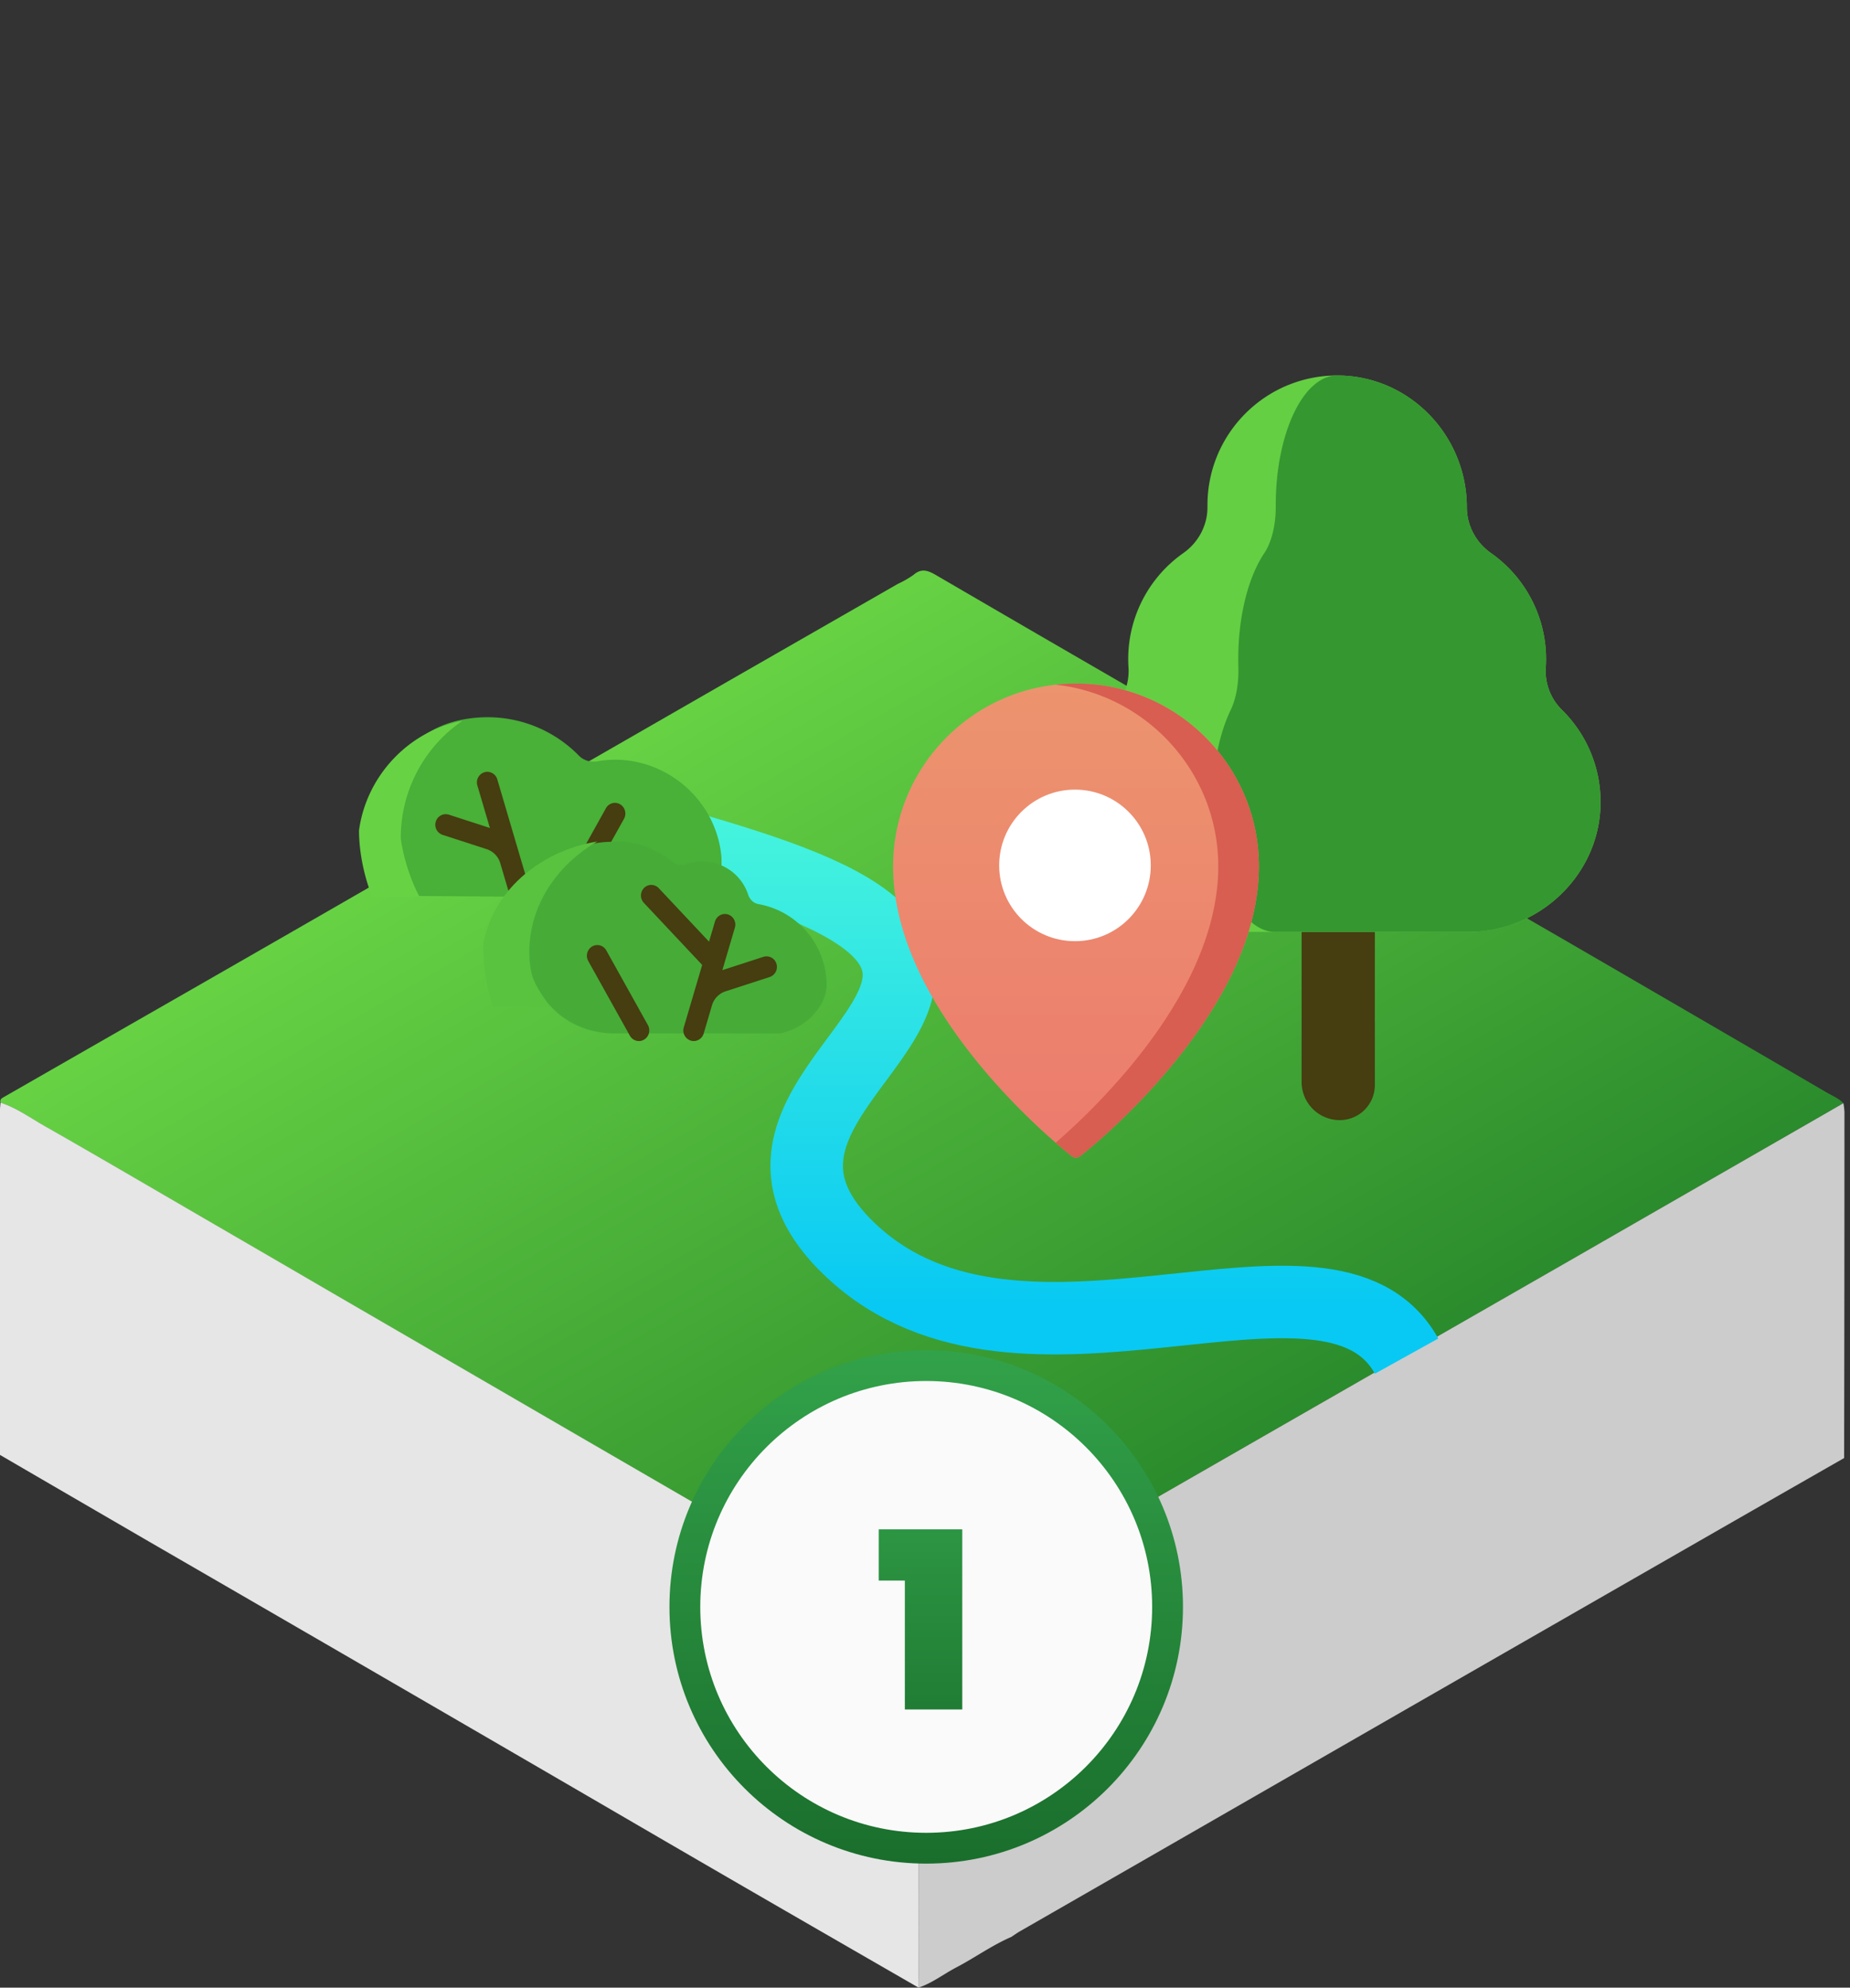
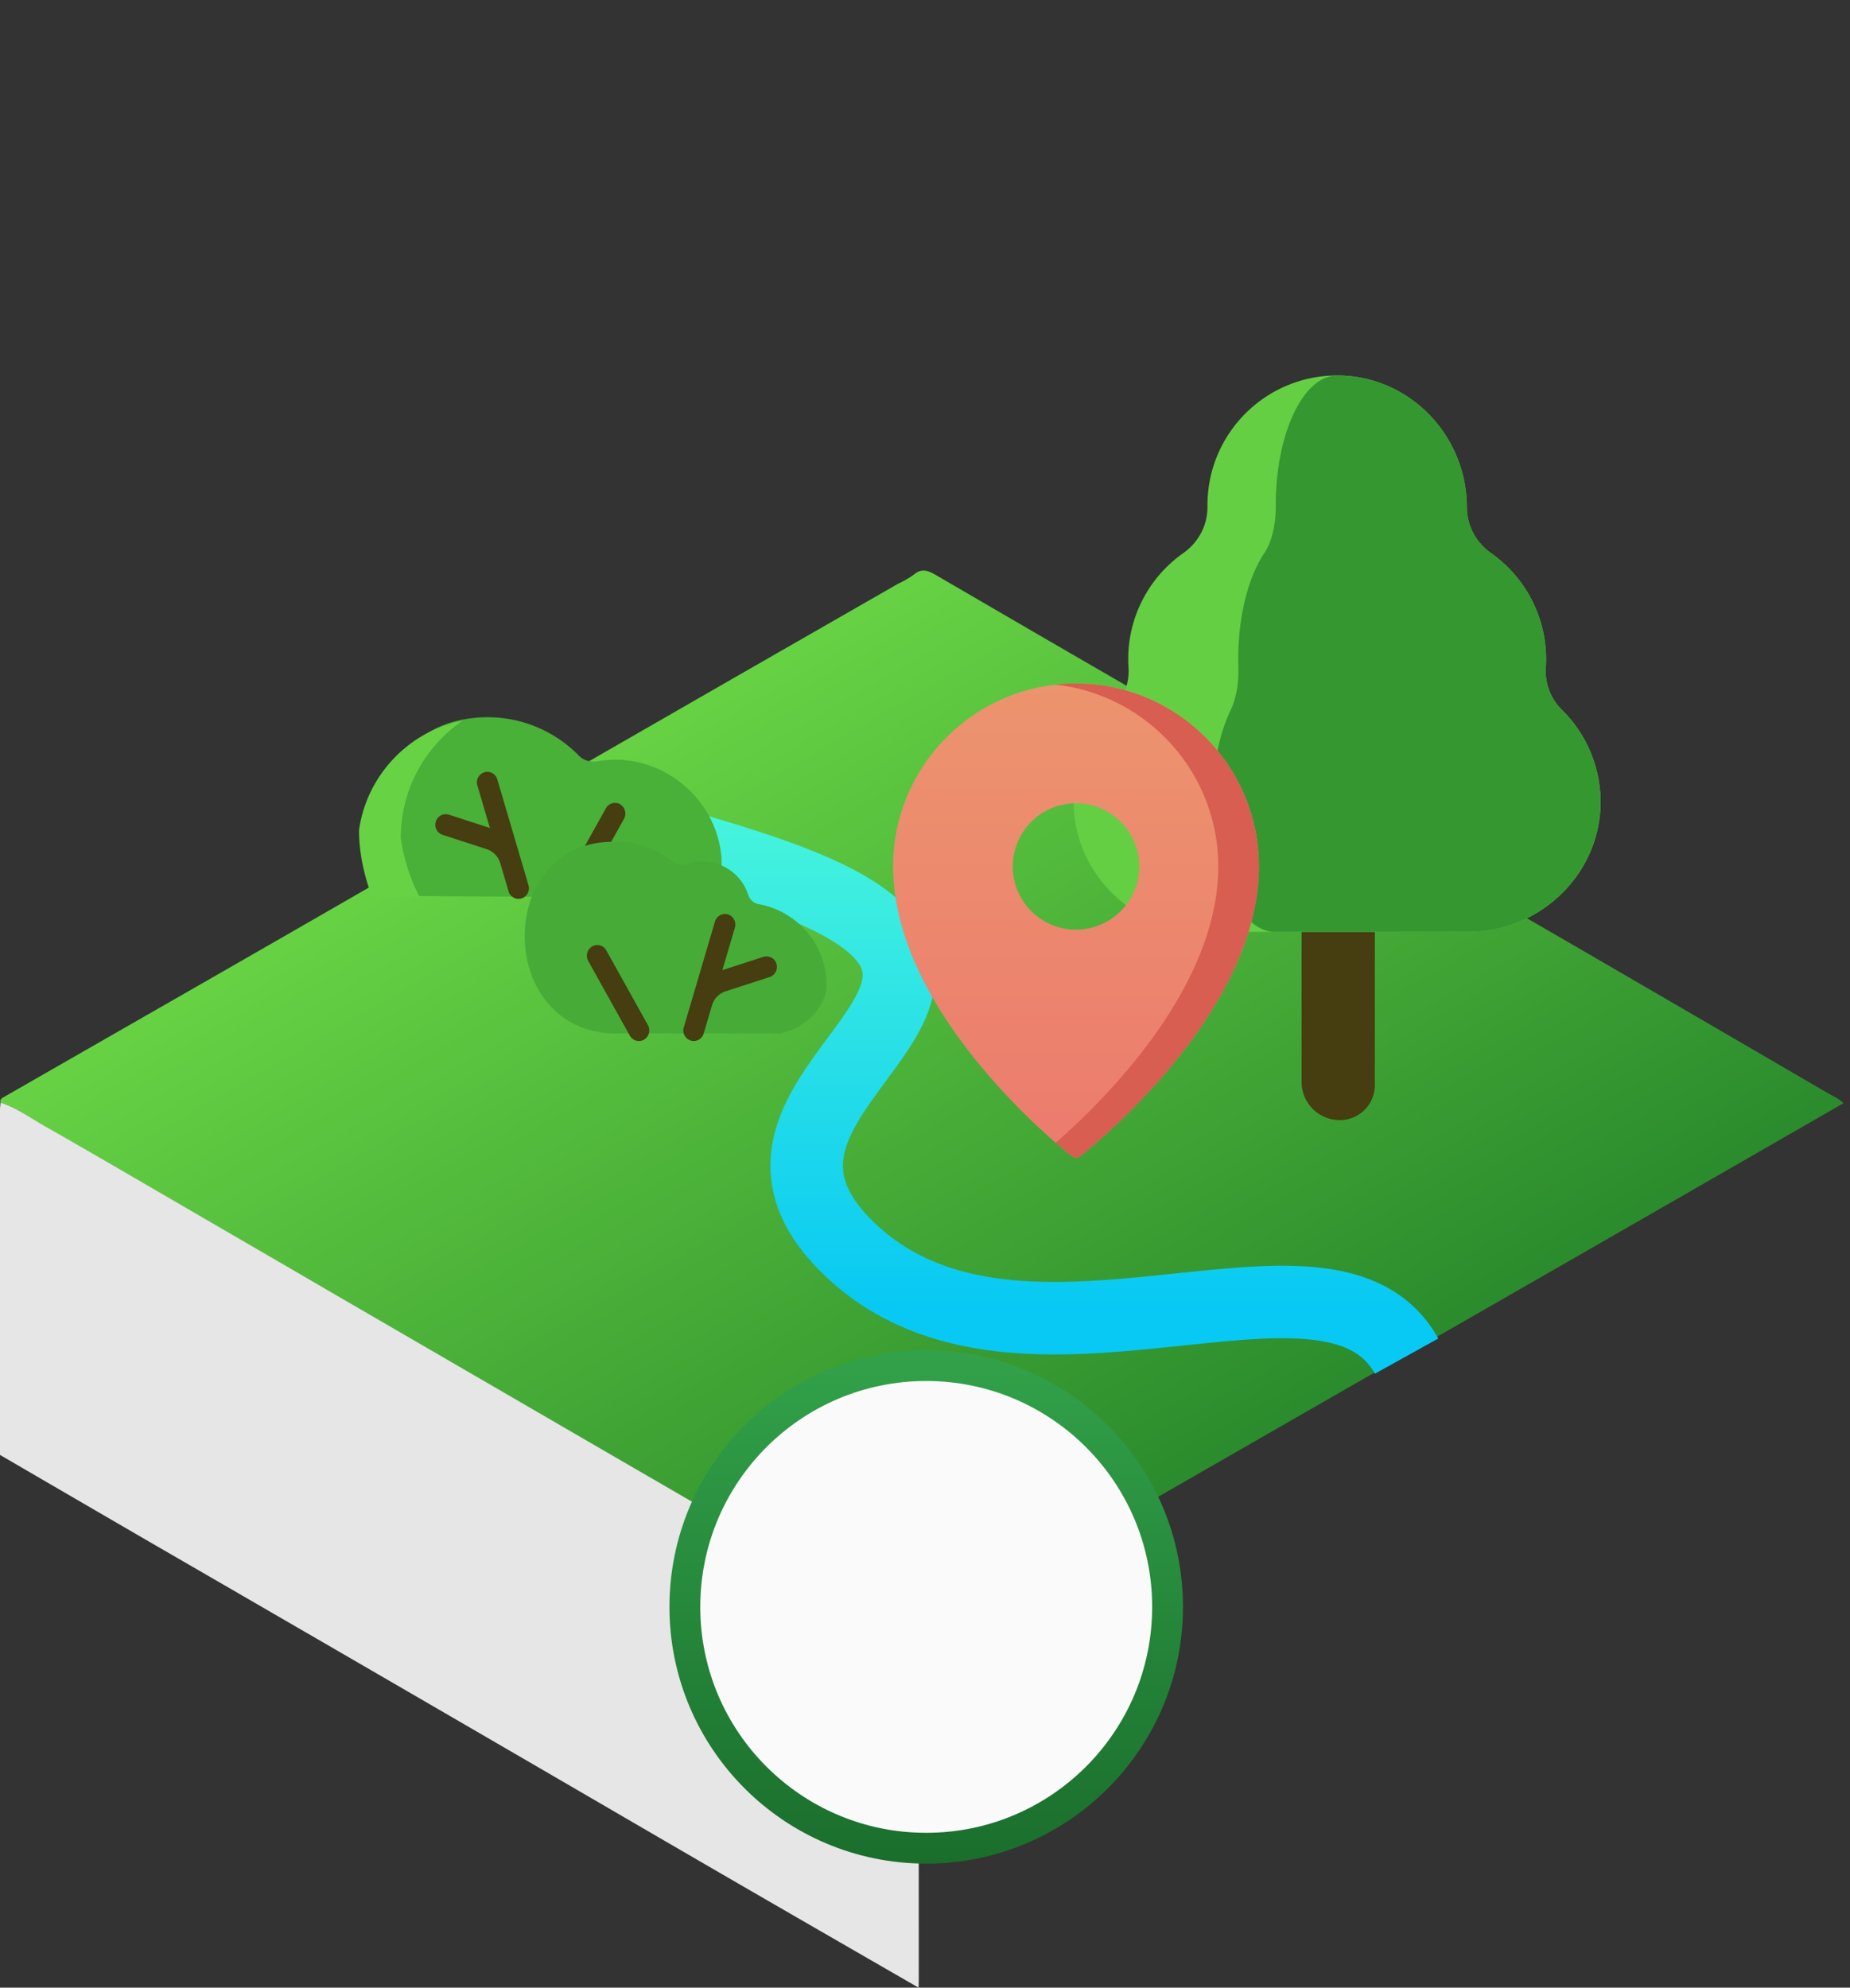
<svg xmlns="http://www.w3.org/2000/svg" width="201" height="216" fill="none" viewBox="0 0 201 216">
  <rect x="0" y="0" width="201" height="216" fill="#333333" stroke="none" />
  <defs>
    <linearGradient id="j" x1="100.601" x2="100.601" y1="115.964" y2="155.964" gradientTransform="translate(.813 39.94)" gradientUnits="userSpaceOnUse">
      <stop stop-color="#32A24A" />
      <stop offset="1" stop-color="#1A6E2C" />
    </linearGradient>
    <linearGradient id="h" x1="100.68" x2="100.68" y1="105.921" y2="161.714" gradientTransform="translate(.813 39.94)" gradientUnits="userSpaceOnUse">
      <stop stop-color="#32A24A" />
      <stop offset="1" stop-color="#1A6E2C" />
    </linearGradient>
    <linearGradient id="f" x1="116.953" x2="116.953" y1="33.476" y2="84.988" gradientTransform="translate(.813 39.94)" gradientUnits="userSpaceOnUse">
      <stop stop-color="#EC946E" />
      <stop offset="1" stop-color="#EC7B6E" />
    </linearGradient>
    <linearGradient id="d" x1="99.263" x2="99.263" y1="42.202" y2="101.021" gradientTransform="translate(.813 39.94)" gradientUnits="userSpaceOnUse">
      <stop stop-color="#4DF9DA" />
      <stop offset="1" stop-color="#08C9F3" />
    </linearGradient>
    <linearGradient id="a" x1=".083" x2="100.099" y1="21.201" y2="194.561" gradientTransform="translate(.813 39.94)" gradientUnits="userSpaceOnUse">
      <stop stop-color="#84F54F" />
      <stop offset="1" stop-color="#0D6821" />
    </linearGradient>
    <linearGradient id="k" x1="100.601" x2="100.601" y1="115.964" y2="155.964" gradientTransform="translate(-.048 40.804)" gradientUnits="userSpaceOnUse">
      <stop stop-color="#32A24A" />
      <stop offset="1" stop-color="#1A6E2C" />
    </linearGradient>
    <linearGradient id="i" x1="100.68" x2="100.68" y1="105.921" y2="161.714" gradientTransform="translate(-.048 40.804)" gradientUnits="userSpaceOnUse">
      <stop stop-color="#32A24A" />
      <stop offset="1" stop-color="#1A6E2C" />
    </linearGradient>
    <linearGradient id="g" x1="116.953" x2="116.953" y1="33.476" y2="84.988" gradientTransform="translate(-.048 40.804)" gradientUnits="userSpaceOnUse">
      <stop stop-color="#EC946E" />
      <stop offset="1" stop-color="#EC7B6E" />
    </linearGradient>
    <linearGradient id="e" x1="99.263" x2="99.263" y1="42.202" y2="101.021" gradientTransform="translate(-.048 40.804)" gradientUnits="userSpaceOnUse">
      <stop stop-color="#4DF9DA" />
      <stop offset="1" stop-color="#08C9F3" />
    </linearGradient>
    <linearGradient id="b" x1=".083" x2="100.099" y1="21.201" y2="194.561" gradientTransform="translate(-.048 40.804)" gradientUnits="userSpaceOnUse">
      <stop stop-color="#84F54F" />
      <stop offset="1" stop-color="#0D6821" />
    </linearGradient>
  </defs>
  <path fill="url(#a)" d="M.058 119.83c-.102-.38.152-.494.41-.642q10.246-5.878 20.52-11.765 9.927-5.693 19.85-11.412l18.47-10.593L79.16 74.002l18.386-10.55a10.6 10.6 0 0 0 1.72-.99c.838-.73 1.544-.475 2.371 0a6145 6145 0 0 0 19.84 11.525 30389 30389 0 0 1 26.367 15.344q10.987 6.376 21.988 12.73 14.326 8.315 28.644 16.664c.623.36 1.298.63 1.811 1.161l-2.957 1.704a31208 31208 0 0 1-51.429 29.542 28366 28366 0 0 0-45.911 26.404c-2.334-1.14-4.5-2.547-6.743-3.841a10599 10599 0 0 1-29.32-17.01L36.66 140.848q-7.247-4.21-14.489-8.43c-5.692-3.313-11.384-6.649-17.122-9.917-1.64-.933-3.17-2.08-4.99-2.671" style="fill:url(#b)" />
-   <path fill="#ccc" d="M109.876 210.486c-2.118.915-3.989 2.277-6.019 3.336-1.359.714-2.581 1.685-4.06 2.17 0-.44.026-.883.026-1.324 0-9.507-.038-19.01.06-28.517q.045-4.31.107-8.62 9.977-5.74 19.95-11.487 12.978-7.465 25.961-14.915 12.041-6.911 24.079-13.815l27.35-15.727 2.956-1.704q.084.466.11.937 0 18.817-.034 37.626a8642 8642 0 0 0-15.939 9.13 113742 113742 0 0 0-31.384 18.02l-28.822 16.575q-6.65 3.825-13.305 7.647c-.361.2-.695.444-1.036.668" />
  <path fill="#e6e6e6" d="M99.99 177.532q-.064 4.312-.106 8.619c-.099 9.507-.05 19.01-.06 28.517 0 .44 0 .885-.027 1.325q-7.173-4.132-14.341-8.274-9.225-5.331-18.42-10.691A21792 21792 0 0 0 16.27 167.57q-8.132-4.725-16.272-9.465c0-.444-.042-.885-.046-1.325v-35.444c0-.505.065-1.005.102-1.518 1.822.592 3.351 1.738 4.99 2.657 5.731 3.267 11.42 6.603 17.124 9.917q7.248 4.212 14.489 8.429l27.266 15.834 29.32 17.01c2.247 1.32 4.413 2.736 6.747 3.867" />
  <path fill="#463d10" d="M141.417 79.273a3.979 3.979 0 1 1 7.958 0v38.643a3.81 3.81 0 0 1-3.808 3.808 4.15 4.15 0 0 1-4.15-4.15z" />
  <path fill="#64cf43" d="M173.897 87.03c.079 7.832-6.505 14.238-14.331 14.238h-28.573c-7.829 0-14.409-6.406-14.334-14.237a14.04 14.04 0 0 1 4.215-9.905 5.93 5.93 0 0 0 1.735-4.596 14.07 14.07 0 0 1 5.954-12.424c1.626-1.146 2.625-2.985 2.625-4.974V54.9c0-7.784 6.307-14.096 14.09-14.096q.062 0 .122.003h.119c3.865.063 7.326 1.713 9.825 4.31a14.45 14.45 0 0 1 4.028 10.015c0 1.99.999 3.828 2.624 4.975a14.08 14.08 0 0 1 5.954 12.423 5.9 5.9 0 0 0 1.735 4.596 14.04 14.04 0 0 1 4.212 9.905" />
  <path fill="#359730" d="M173.897 87.03c.078 7.832-6.505 14.238-14.332 14.238h-21.049c-3.705 0-6.821-6.406-6.784-14.237.019-3.878.777-7.38 1.995-9.905.576-1.2.871-2.885.821-4.596q-.014-.443-.013-.896c0-4.764 1.118-8.978 2.831-11.527.768-1.147 1.241-2.986 1.241-4.975V54.9c0-7.784 2.988-14.096 6.671-14.096l.112.003h.129c3.865.063 7.325 1.713 9.825 4.31a14.45 14.45 0 0 1 4.027 10.015c0 1.99.999 3.828 2.625 4.975a14.08 14.08 0 0 1 5.954 12.423 5.9 5.9 0 0 0 1.735 4.596 14.05 14.05 0 0 1 4.212 9.905" />
  <path stroke="url(#d)" stroke-width="7.878" d="M58.535 85.438c2.813 5.064 30.101 8.033 37.304 16.136 9.003 10.128-18.95 19.694-3.376 34.324 18.568 17.444 51.921-3.723 60.361 11.47" style="stroke:url(#e)" />
  <path fill="#49b038" d="M78.384 93.179c-.363-4.612-3.601-8.61-8.005-10.048a11.2 11.2 0 0 0-5.472-.4c-.732.127-1.49-.082-2.008-.613-2.99-3.057-7.385-4.74-12.143-4.006q-.208.031-.415.07c-5.759 1.073-8.96 5.827-9.764 11.646-.372 2.693 1.086 5.262 2.073 7.519l32.987.23h2.747c0 1.823.024-4.085 0-4.398" />
  <path fill="#67d344" d="M50.244 78.33a15.39 15.39 0 0 0-6.7 12.742c.106 1.031.657 3.748 2.022 6.36h-5.118c-.48-1.083-1.441-4.04-1.441-7.197.812-5.95 5.417-10.81 11.237-11.905" />
  <path fill="#463d10" d="M54.03 84.695a1.126 1.126 0 0 0-1.407-.772 1.154 1.154 0 0 0-.758 1.432l1.361 4.62-4.455-1.444a1.125 1.125 0 0 0-1.42.746 1.155 1.155 0 0 0 .734 1.446l4.791 1.554a2.28 2.28 0 0 1 1.479 1.531l.9 3.052c.146.499.595.82 1.082.82q.161 0 .324-.048c.598-.183.937-.824.758-1.433zm13.344 2.707a1.113 1.113 0 0 0-1.542.432l-4.519 8.113a1.175 1.175 0 0 0 .42 1.581c.177.104.37.153.56.153.393 0 .773-.21.982-.584l4.519-8.113a1.175 1.175 0 0 0-.42-1.582" />
  <path fill="url(#f)" d="M116.905 74.28c-10.959 0-19.874 8.916-19.874 19.877 0 3.785 1.031 7.803 3.065 11.943 1.612 3.282 3.857 6.651 6.671 10.013 4.777 5.707 9.478 9.368 9.676 9.521a.754.754 0 0 0 .924 0c.197-.153 4.899-3.814 9.676-9.521 2.814-3.362 5.058-6.73 6.671-10.013 2.033-4.14 3.064-8.158 3.064-11.943 0-10.96-8.915-19.878-19.873-19.878m0 13.005c3.788 0 6.871 3.083 6.871 6.872a6.88 6.88 0 0 1-6.871 6.872 6.88 6.88 0 0 1-6.871-6.872 6.88 6.88 0 0 1 6.871-6.872" style="fill:url(#g)" />
  <path fill="#d75e50" d="M116.904 74.28q-1.118.001-2.206.122c9.924 1.102 17.667 9.54 17.667 19.755 0 3.785-1.031 7.803-3.064 11.943-1.613 3.283-3.857 6.651-6.671 10.013a73 73 0 0 1-7.932 8.072 43 43 0 0 0 1.745 1.45.75.75 0 0 0 .923 0c.198-.154 4.899-3.815 9.676-9.522 2.814-3.362 5.059-6.73 6.671-10.013 2.034-4.14 3.065-8.158 3.065-11.943 0-10.96-8.915-19.878-19.874-19.878" />
-   <circle cx="116.795" cy="94.043" r="8.235" fill="#fff" />
  <path fill="#46ac37" d="M66.83 112.304h17.936c3.154-.674 5.046-3.278 5.046-5.234 0-4.41-3.196-8.068-7.406-8.822-.538-.096-.947-.5-1.116-1.018a5.25 5.25 0 0 0-4.995-3.619 5.3 5.3 0 0 0-1.742.295c-.486.17-1.024.113-1.424-.21a10.5 10.5 0 0 0-5.074-2.218c-.497-.072-1.005 0-1.523 0-5.975 0-9.788 4.853-9.504 10.864.266 5.63 4.14 9.962 9.801 9.962" />
-   <path fill="#59c33f" d="M64.89 91.446c-4.456 2.6-7.38 7.013-7.38 12.01.066 3.182.724 3.533 2.228 5.996h-6.101c-.53-1.022-1.125-3.81-1.125-6.785.895-5.608 5.967-10.188 12.379-11.221" />
  <path fill="#463d10" d="M77.68 100.144c.18-.609.807-.955 1.406-.772s.937.824.758 1.433l-1.36 4.62 4.454-1.445a1.125 1.125 0 0 1 1.42.747 1.155 1.155 0 0 1-.733 1.445l-4.792 1.554a2.28 2.28 0 0 0-1.479 1.531l-.899 3.052c-.147.5-.596.821-1.082.821q-.162 0-.325-.049a1.154 1.154 0 0 1-.758-1.432zm-13.346 2.708a1.113 1.113 0 0 1 1.541.431l4.52 8.113c.31.556.12 1.264-.42 1.581-.177.104-.37.153-.56.153-.393 0-.774-.21-.982-.584l-4.52-8.113a1.175 1.175 0 0 1 .421-1.581" />
-   <path fill="#463d10" d="M69.982 96.483a1.113 1.113 0 0 1 1.6.043l6.359 6.768a1.175 1.175 0 0 1-.023 1.636 1.1 1.1 0 0 1-.505.284 1.12 1.12 0 0 1-1.095-.327L69.96 98.12a1.175 1.175 0 0 1 .023-1.636" />
  <circle cx="100.632" cy="174.622" r="26.223" fill="#fafafa" stroke="url(#h)" stroke-width="3.348" style="stroke:url(#i)" />
-   <path fill="url(#j)" d="M95.472 171.762v-5.57h9.079v19.576h-6.24v-14.006z" style="fill:url(#k)" />
</svg>